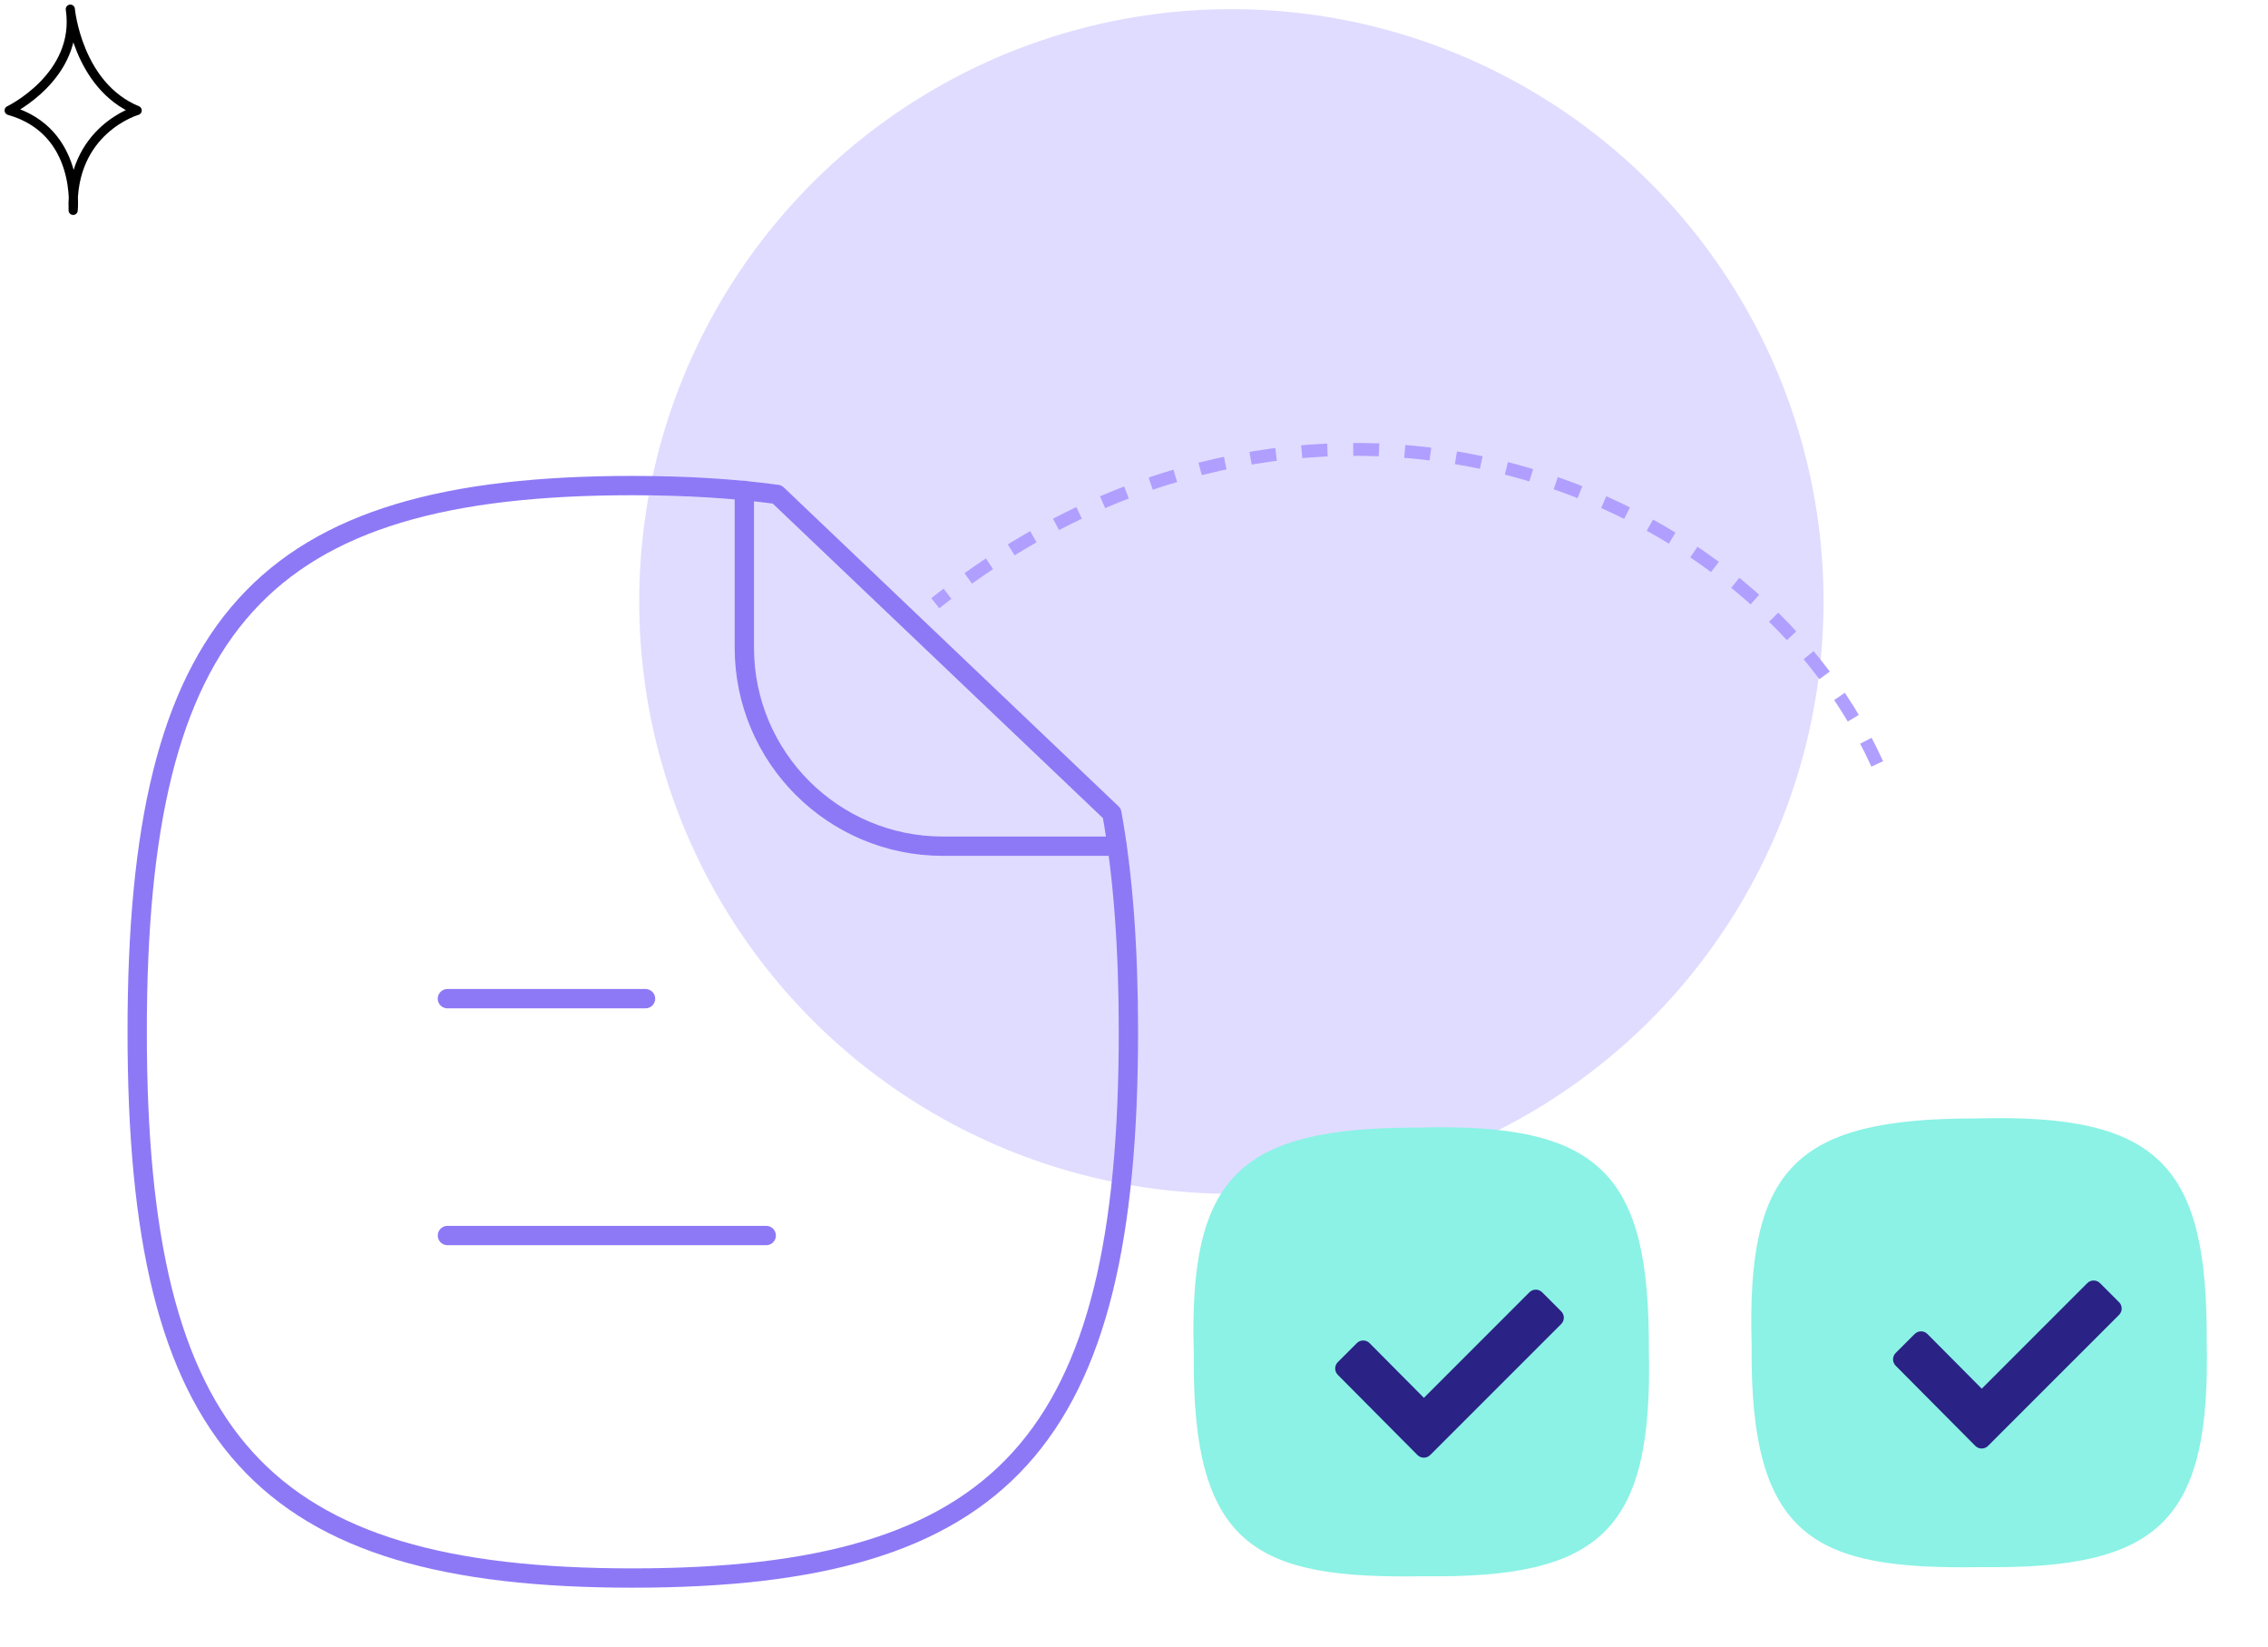
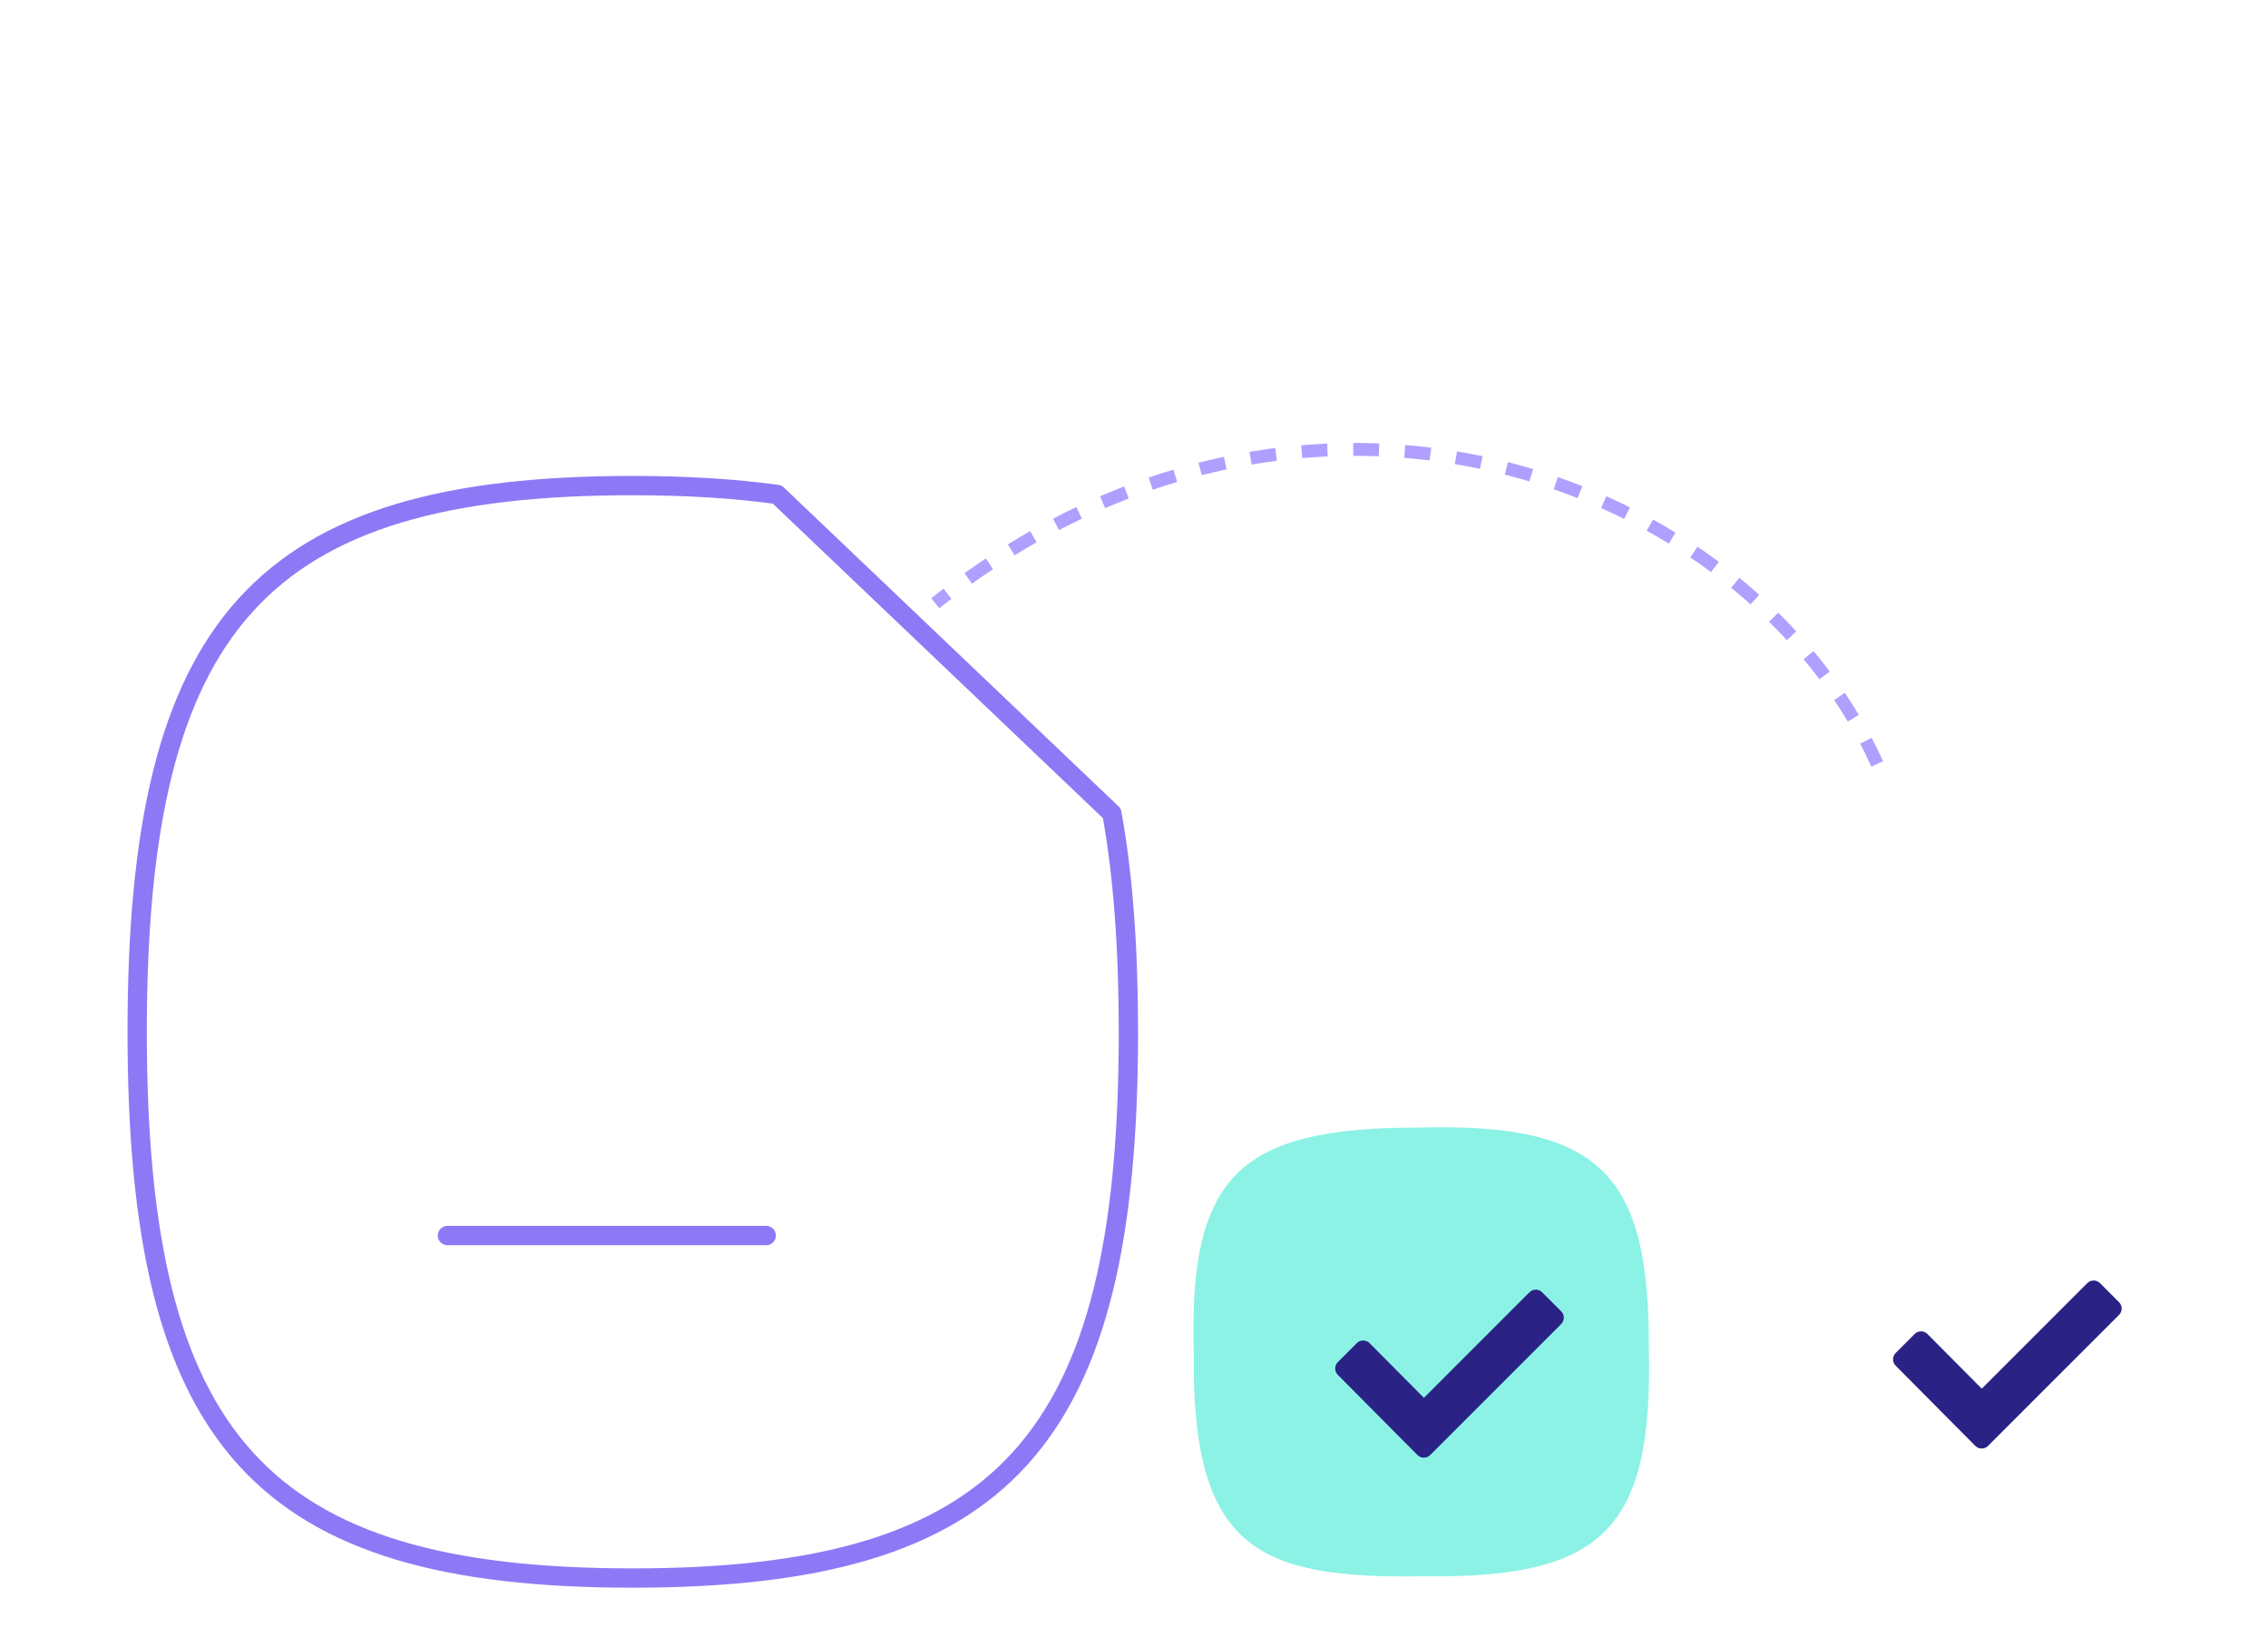
<svg xmlns="http://www.w3.org/2000/svg" width="248" height="180" viewBox="0 0 248 180" fill="none">
-   <path d="M1 12.075C1 12.075 8.778 8.333 7.689 1C7.689 1 8.467 9.381 15 12.075C15 12.075 7.689 14.17 8 23C8 23 8.933 14.32 1 12.075Z" stroke="black" stroke-miterlimit="10" stroke-linecap="round" stroke-linejoin="round" />
-   <circle cx="64.752" cy="64.752" r="64.752" transform="matrix(-1 0 0 1 199.4 1)" fill="#E0DCFF" />
  <path d="M205.268 83.509C190.963 51.943 142.517 33.973 102.275 65.946" stroke="#B09FFF" stroke-width="1.408" stroke-dasharray="2.82 2.82" />
  <path d="M83.786 135.067H48.926" stroke="#8D79F6" stroke-width="2.111" stroke-linecap="round" stroke-linejoin="round" />
-   <path d="M70.587 109.173H48.922" stroke="#8D79F6" stroke-width="2.111" stroke-linecap="round" stroke-linejoin="round" />
  <path fill-rule="evenodd" clip-rule="evenodd" d="M121.581 88.91L84.978 54.05C80.266 53.405 74.972 53.082 69.162 53.082C28.557 53.082 15 68.059 15 112.796C15 157.597 28.557 172.509 69.162 172.509C109.832 172.509 123.389 157.597 123.389 112.796C123.389 103.629 122.808 95.688 121.581 88.91Z" stroke="#8D79F6" stroke-width="2.111" stroke-linecap="round" stroke-linejoin="round" />
-   <path d="M81.391 53.617V70.795C81.391 82.79 91.113 92.505 103.107 92.505H122.157" stroke="#8D79F6" stroke-width="2.111" stroke-linecap="round" stroke-linejoin="round" />
  <g filter="url(#filter0_d_186_228)">
    <path d="M182.298 150.563C182.746 170.324 177.141 175.57 157.642 175.314C139.459 175.627 132.31 172.24 132.538 151.017C131.953 131.545 137.448 126.237 157.194 126.266C177.125 125.72 182.379 131.422 182.298 150.563Z" fill="#8BF2E5" />
  </g>
  <g clip-path="url(#clip0_186_228)">
    <path d="M170.712 144.742L156.386 159.064C156.002 159.446 155.381 159.446 154.998 159.064L146.287 150.296C145.904 149.912 145.904 149.289 146.287 148.907L148.368 146.827C148.752 146.444 149.374 146.444 149.756 146.827L155.7 152.81L167.24 141.269C167.622 140.887 168.244 140.887 168.629 141.269L170.711 143.352C171.097 143.735 171.097 144.359 170.712 144.742Z" fill="#2A2285" />
  </g>
  <g filter="url(#filter1_d_186_228)">
-     <path d="M243.298 149.563C243.746 169.324 238.141 174.57 218.642 174.314C200.459 174.627 193.31 171.24 193.538 150.017C192.953 130.545 198.448 125.237 218.194 125.266C238.125 124.72 243.379 130.422 243.298 149.563Z" fill="#8BF2E5" />
-   </g>
+     </g>
  <g clip-path="url(#clip1_186_228)">
    <path d="M231.712 143.742L217.386 158.064C217.002 158.446 216.381 158.446 215.998 158.064L207.287 149.296C206.904 148.912 206.904 148.289 207.287 147.907L209.368 145.827C209.752 145.444 210.374 145.444 210.756 145.827L216.7 151.81L228.24 140.269C228.622 139.887 229.244 139.887 229.629 140.269L231.711 142.352C232.097 142.735 232.097 143.359 231.712 143.742Z" fill="#2A2285" />
  </g>
  <defs>
    <filter id="filter0_d_186_228" x="126.293" y="119.022" width="58.239" height="57.544" filterUnits="userSpaceOnUse" color-interpolation-filters="sRGB">
      <feFlood flood-opacity="0" result="BackgroundImageFix" />
      <feColorMatrix in="SourceAlpha" type="matrix" values="0 0 0 0 0 0 0 0 0 0 0 0 0 0 0 0 0 0 127 0" result="hardAlpha" />
      <feOffset dx="-2" dy="-3" />
      <feGaussianBlur stdDeviation="2" />
      <feComposite in2="hardAlpha" operator="out" />
      <feColorMatrix type="matrix" values="0 0 0 0 0.545 0 0 0 0 0.949 0 0 0 0 0.898 0 0 0 0.38 0" />
      <feBlend mode="normal" in2="BackgroundImageFix" result="effect1_dropShadow_186_228" />
      <feBlend mode="normal" in="SourceGraphic" in2="effect1_dropShadow_186_228" result="shape" />
    </filter>
    <filter id="filter1_d_186_228" x="187.293" y="118.022" width="58.239" height="57.544" filterUnits="userSpaceOnUse" color-interpolation-filters="sRGB">
      <feFlood flood-opacity="0" result="BackgroundImageFix" />
      <feColorMatrix in="SourceAlpha" type="matrix" values="0 0 0 0 0 0 0 0 0 0 0 0 0 0 0 0 0 0 127 0" result="hardAlpha" />
      <feOffset dx="-2" dy="-3" />
      <feGaussianBlur stdDeviation="2" />
      <feComposite in2="hardAlpha" operator="out" />
      <feColorMatrix type="matrix" values="0 0 0 0 0.545 0 0 0 0 0.949 0 0 0 0 0.898 0 0 0 0.38 0" />
      <feBlend mode="normal" in2="BackgroundImageFix" result="effect1_dropShadow_186_228" />
      <feBlend mode="normal" in="SourceGraphic" in2="effect1_dropShadow_186_228" result="shape" />
    </filter>
    <clipPath id="clip0_186_228">
      <rect width="25" height="25" fill="white" transform="translate(146 137.668)" />
    </clipPath>
    <clipPath id="clip1_186_228">
      <rect width="25" height="25" fill="white" transform="translate(207 136.668)" />
    </clipPath>
  </defs>
</svg>